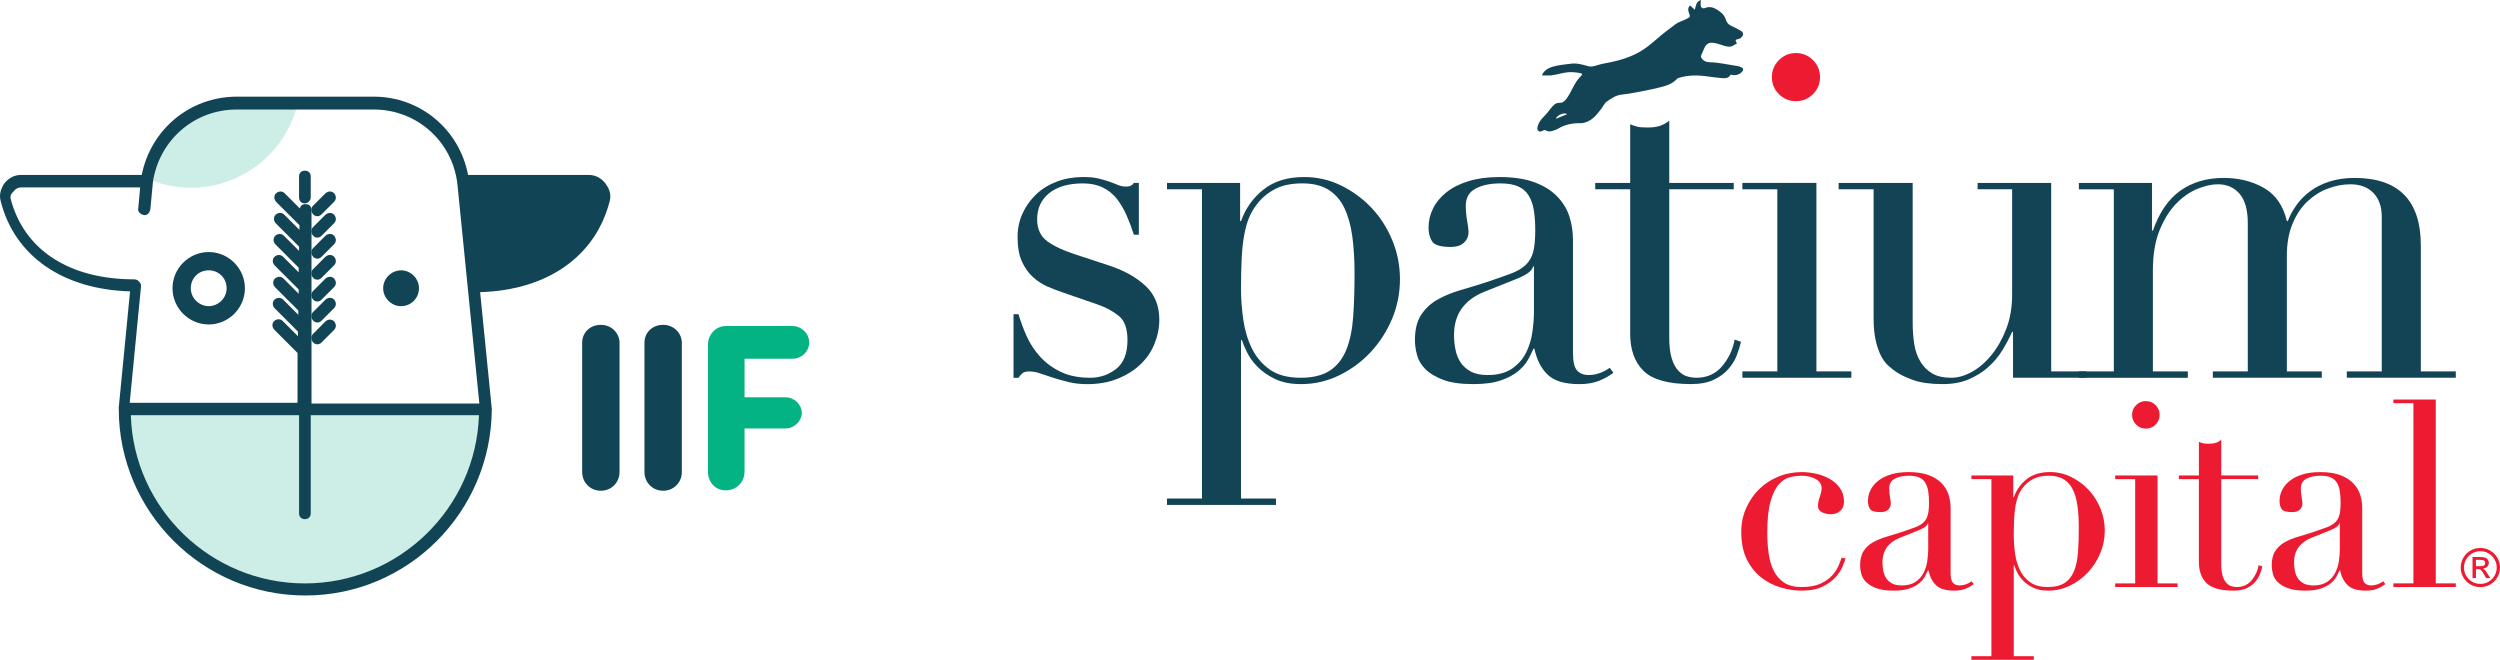
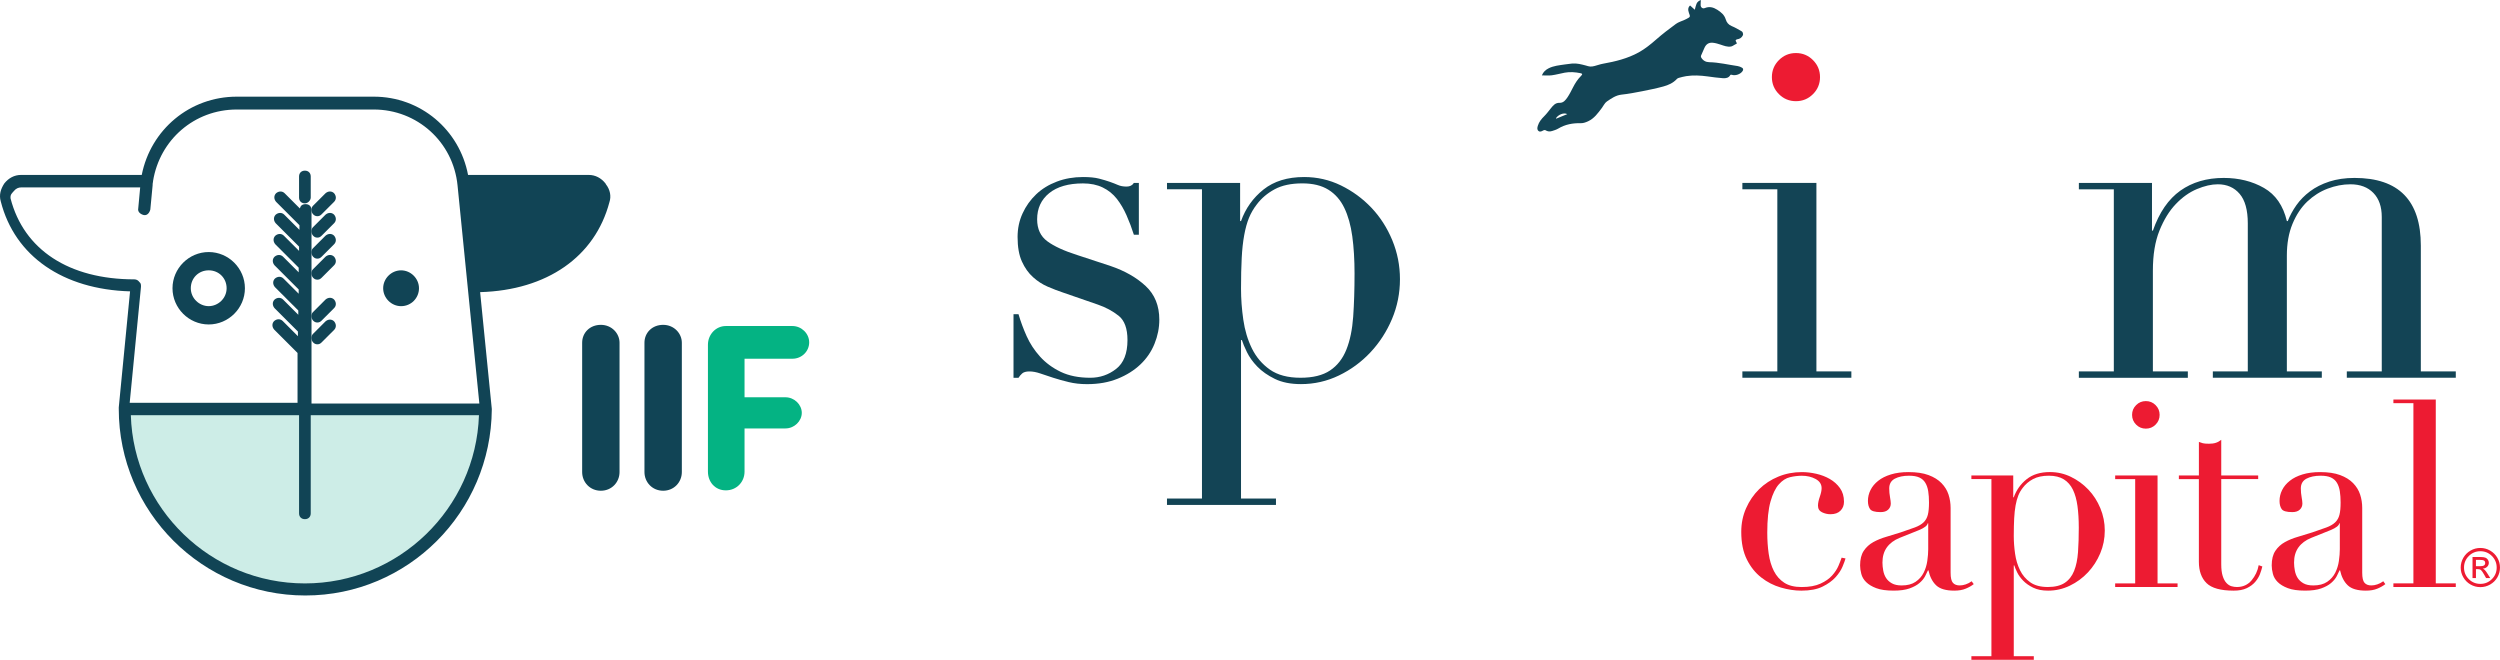
<svg xmlns="http://www.w3.org/2000/svg" id="Layer_1" viewBox="0 0 227.362 60">
  <defs>
    <style>      .st0 {        fill: none;      }      .st1 {        fill: #ed1b32;      }      .st2 {        fill: #134455;      }      .st3 {        fill: #145;      }      .st4 {        fill: #04b383;      }      .st5 {        clip-path: url(#clippath);      }      .st6 {        fill: #05a587;        fill-opacity: .2;      }    </style>
    <clipPath id="clippath">
      <rect class="st0" x="92.174" width="135.188" height="60" />
    </clipPath>
  </defs>
  <g class="st5">
    <g>
      <path class="st1" d="M167.842,50.784c-.047.174-.138.422-.272.745-.134.323-.346.646-.639.97-.291.323-.686.607-1.181.851-.497.246-1.14.367-1.928.367-.599,0-1.221-.095-1.868-.284s-1.238-.491-1.773-.911c-.537-.416-.975-.964-1.314-1.643-.338-.677-.508-1.514-.508-2.506,0-.773.145-1.49.439-2.153.291-.662.686-1.236,1.181-1.726.497-.488,1.079-.871,1.75-1.147.669-.276,1.384-.412,2.14-.412.425,0,.864.051,1.314.153.448.102.858.259,1.229.473.37.214.679.49.922.828.244.338.367.752.367,1.242,0,.331-.106.603-.32.815-.214.214-.516.32-.911.32-.268,0-.524-.059-.767-.178-.244-.117-.367-.32-.367-.603,0-.219.055-.488.164-.803.11-.316.166-.575.166-.781,0-.363-.181-.643-.544-.839-.363-.197-.781-.295-1.253-.295-.346,0-.705.043-1.075.129-.37.087-.709.304-1.017.652-.308.346-.559.866-.756,1.56-.199.694-.297,1.641-.297,2.837,0,.679.043,1.317.13,1.917.087.599.244,1.123.473,1.573.229.448.544.803.947,1.064.401.259.924.389,1.573.389.694,0,1.265-.102,1.714-.308.448-.204.803-.452,1.064-.745.259-.291.452-.586.578-.886.127-.299.221-.542.283-.733l.355.072v-0Z" />
      <path class="st1" d="M179.499,53.124c-.204.159-.448.297-.733.414-.283.119-.629.178-1.04.178-.756,0-1.304-.161-1.643-.484-.34-.323-.573-.777-.699-1.361h-.047c-.062.142-.149.32-.259.533-.112.212-.28.418-.508.614-.229.199-.533.363-.911.497-.378.134-.858.2-1.442.2-.662,0-1.191-.074-1.584-.225-.395-.149-.701-.335-.922-.556-.221-.219-.367-.469-.437-.745-.072-.274-.108-.531-.108-.767,0-.552.11-.994.331-1.325.221-.331.508-.594.864-.792.355-.197.749-.359,1.183-.484.433-.127.87-.261,1.312-.403.52-.174.949-.323,1.289-.45.338-.125.603-.28.792-.461s.319-.41.389-.686c.072-.276.106-.65.106-1.123,0-.378-.023-.717-.07-1.017-.047-.299-.134-.556-.261-.767-.125-.214-.306-.374-.542-.486-.236-.11-.552-.164-.947-.164-.52,0-.949.091-1.289.27-.338.183-.508.478-.508.888,0,.269.025.531.072.792.047.259.07.454.07.579,0,.221-.077.406-.236.556-.157.151-.386.225-.684.225-.522,0-.845-.095-.97-.283-.127-.189-.189-.433-.189-.733,0-.346.077-.677.236-.992.157-.316.389-.595.698-.839.306-.246.694-.439,1.159-.58.463-.142.996-.212,1.595-.212.726,0,1.333.089,1.82.27.49.181.885.427,1.183.733.299.308.512.654.639,1.042.125.386.189.792.189,1.217v5.888c0,.457.07.765.212.922.142.157.348.236.616.236.172,0,.353-.03.542-.095.191-.062.37-.157.544-.284l.189.259 0-0ZM175.362,47.592h-.047c-.032.204-.291.41-.781.614l-1.773.711c-.505.204-.892.493-1.159.862-.268.371-.403.832-.403,1.384,0,.236.025.482.072.733s.132.476.259.673c.127.198.304.359.533.486.229.127.524.189.886.189.52,0,.941-.11,1.265-.331.323-.221.567-.497.733-.828.166-.331.276-.69.331-1.076.055-.387.083-.737.083-1.053v-2.365Z" />
      <path class="st1" d="M179.287,59.676h1.822v-16.105h-1.822v-.331h3.807v1.987h.047c.238-.663.628-1.21,1.172-1.645.542-.433,1.248-.65,2.115-.65.679,0,1.317.145,1.917.439.599.291,1.127.677,1.584,1.159.457.48.819,1.043,1.087,1.69.268.646.403,1.325.403,2.034,0,.726-.138,1.416-.414,2.07-.276.654-.65,1.234-1.123,1.737-.473.505-1.021.907-1.645,1.206-.622.3-1.28.45-1.973.45-.537,0-.989-.091-1.361-.272-.37-.181-.673-.393-.909-.639-.236-.244-.418-.495-.544-.756-.127-.261-.212-.469-.261-.628h-.047v8.255h1.822v.331h-5.676v-.331h0ZM189.054,47.97c0-.726-.04-1.374-.119-1.951s-.215-1.068-.412-1.478c-.199-.41-.474-.726-.828-.947-.355-.219-.809-.331-1.361-.331-.582,0-1.064.104-1.442.308-.378.204-.686.465-.922.781-.174.221-.312.457-.414.709-.102.253-.185.552-.248.9-.064.346-.106.745-.13,1.193-.023.45-.036.981-.036,1.597,0,.52.04,1.057.119,1.607.077.554.229,1.053.45,1.503.219.45.531.815.934,1.1.403.283.934.425,1.595.425.646,0,1.159-.127,1.537-.378.38-.253.663-.616.853-1.089s.306-1.043.355-1.714c.047-.669.07-1.414.07-2.234" />
      <path class="st1" d="M192.364,53.055h1.82v-9.483h-1.82v-.331h3.854v9.814h1.82v.331h-5.675v-.331ZM193.901,37.73c0-.348.123-.643.367-.886.244-.246.541-.367.886-.367s.643.121.886.367c.244.244.367.539.367.886s-.123.643-.367.886c-.244.246-.541.367-.886.367s-.643-.121-.886-.367c-.244-.244-.367-.539-.367-.886" />
      <path class="st1" d="M198.158,43.24h1.82v-3.051c.127.047.244.087.355.119.11.032.299.047.567.047.236,0,.442-.026.614-.083.174-.055.34-.145.497-.272v3.24h3.359v.331h-3.359v7.733c0,.442.043.801.13,1.076.087.276.2.489.342.639.142.151.297.249.461.297.166.047.327.07.486.07.552,0,.996-.2,1.336-.603.338-.403.556-.862.65-1.384l.331.119c-.047.204-.117.433-.212.686-.096.251-.242.491-.439.72-.197.229-.454.418-.769.567-.316.151-.709.225-1.181.225-1.183,0-2.007-.229-2.472-.684-.465-.457-.698-1.104-.698-1.939v-7.521h-1.82v-.331h0Z" />
      <path class="st1" d="M216.933,53.124c-.204.159-.448.297-.733.414-.283.119-.629.178-1.04.178-.756,0-1.304-.161-1.643-.484-.34-.323-.573-.777-.699-1.361h-.047c-.062.142-.149.32-.259.533-.112.212-.28.418-.508.614-.229.199-.533.363-.911.497-.378.134-.858.2-1.442.2-.662,0-1.191-.074-1.584-.225-.395-.149-.701-.335-.922-.556-.221-.219-.367-.469-.437-.745-.072-.274-.108-.531-.108-.767,0-.552.11-.994.331-1.325.221-.331.508-.594.864-.792.355-.197.749-.359,1.183-.484.433-.127.87-.261,1.312-.403.52-.174.949-.323,1.289-.45.338-.125.603-.28.792-.461s.319-.41.389-.686c.072-.276.106-.65.106-1.123,0-.378-.023-.717-.07-1.017-.047-.299-.134-.556-.261-.767-.125-.214-.306-.374-.542-.486-.236-.11-.552-.164-.947-.164-.52,0-.949.091-1.289.27-.338.183-.508.478-.508.888,0,.269.025.531.072.792.047.259.07.454.07.579,0,.221-.077.406-.236.556-.157.151-.386.225-.684.225-.522,0-.845-.095-.97-.283-.127-.189-.189-.433-.189-.733,0-.346.077-.677.236-.992.157-.316.389-.595.698-.839.306-.246.694-.439,1.159-.58.463-.142.996-.212,1.595-.212.726,0,1.333.089,1.82.27.49.181.885.427,1.183.733.299.308.512.654.639,1.042.125.386.189.792.189,1.217v5.888c0,.457.07.765.212.922.142.157.348.236.616.236.172,0,.353-.03.542-.095.191-.062.37-.157.544-.284l.189.259 0-0ZM212.795,47.592h-.047c-.032.204-.291.41-.781.614l-1.773.711c-.505.204-.892.493-1.159.862-.268.371-.403.832-.403,1.384,0,.236.025.482.072.733s.132.476.259.673c.127.198.304.359.533.486.229.127.524.189.886.189.52,0,.941-.11,1.265-.331.323-.221.567-.497.733-.828.166-.331.276-.69.331-1.076.055-.387.083-.737.083-1.053v-2.365Z" />
      <polygon class="st1" points="217.667 53.054 219.487 53.054 219.487 36.666 217.667 36.666 217.667 36.335 221.521 36.335 221.521 53.054 223.341 53.054 223.341 53.385 217.667 53.385 217.667 53.054" />
      <path class="st2" d="M92.173,28.572h.454c.193.66.44,1.329.743,2.004.304.675.709,1.293,1.219,1.858.51.563,1.136,1.026,1.879,1.384.745.357,1.639.537,2.686.537.881,0,1.665-.269,2.353-.805s1.032-1.41,1.032-2.624c0-1.045-.268-1.782-.805-2.21-.537-.425-1.164-.764-1.879-1.011l-3.223-1.115c-.412-.138-.86-.31-1.34-.516-.482-.206-.93-.495-1.342-.868-.414-.37-.752-.847-1.013-1.425-.263-.579-.393-1.321-.393-2.229,0-.771.151-1.488.456-2.149.302-.66.716-1.238,1.238-1.735.524-.495,1.149-.879,1.881-1.155.728-.276,1.52-.414,2.374-.414.605,0,1.094.049,1.465.146.372.096.696.193.972.289.274.097.524.193.743.289s.482.144.784.144c.304,0,.524-.11.662-.331h.454v4.709h-.454c-.193-.605-.412-1.189-.662-1.754-.248-.565-.542-1.068-.886-1.508-.346-.441-.771-.784-1.282-1.032s-1.108-.372-1.796-.372c-1.321,0-2.348.297-3.077.888s-1.094,1.384-1.094,2.374c0,.883.31,1.55.93,2.004.618.456,1.533.875,2.747,1.259l3.015.992c1.293.44,2.353,1.047,3.179,1.817.826.771,1.24,1.79,1.24,3.057,0,.743-.145,1.474-.435,2.189-.289.717-.716,1.342-1.28,1.879-.565.537-1.253.972-2.066,1.3-.813.331-1.741.497-2.786.497-.607,0-1.164-.062-1.673-.187-.51-.123-.977-.255-1.404-.391-.427-.138-.82-.269-1.178-.393-.359-.123-.688-.185-.991-.185-.304,0-.524.062-.662.185-.138.125-.248.255-.331.393h-.454v-5.782.001Z" />
      <path class="st2" d="M106.132,45.339h3.181v-28.125h-3.181v-.578h6.65v3.469h.083c.412-1.155,1.095-2.111,2.043-2.869.951-.756,2.183-1.136,3.697-1.136,1.183,0,2.299.255,3.346.764,1.045.51,1.968,1.185,2.767,2.024.798.839,1.431,1.824,1.9,2.953.467,1.128.701,2.314.701,3.552,0,1.266-.242,2.472-.722,3.614-.482,1.142-1.136,2.155-1.962,3.036-.826.881-1.784,1.584-2.871,2.106-1.087.524-2.238.784-3.448.784-.938,0-1.73-.159-2.374-.474-.648-.316-1.178-.688-1.592-1.115-.412-.425-.73-.868-.949-1.321-.221-.454-.372-.818-.456-1.094h-.081v14.413h3.179v.58h-9.912v-.58h-0ZM123.189,24.896c0-1.266-.068-2.402-.206-3.408-.138-1.004-.378-1.864-.724-2.58-.344-.716-.826-1.266-1.444-1.652-.62-.386-1.412-.579-2.376-.579-1.019,0-1.858.18-2.518.537-.662.357-1.198.813-1.612,1.363-.302.386-.542.8-.722,1.24-.18.441-.323.962-.433,1.569-.112.605-.187,1.3-.227,2.085-.042.784-.062,1.714-.062,2.788,0,.909.068,1.845.206,2.809.138.964.399,1.837.784,2.622.386.784.93,1.425,1.631,1.921.703.495,1.631.743,2.788.743,1.129,0,2.024-.219,2.684-.66.662-.44,1.157-1.074,1.488-1.9s.537-1.824.62-2.994c.081-1.17.123-2.471.123-3.903" />
-       <path class="st2" d="M146.731,33.901c-.359.276-.786.516-1.282.722s-1.1.31-1.817.31c-1.321,0-2.278-.284-2.869-.847-.594-.563-1-1.355-1.219-2.374h-.083c-.11.248-.261.558-.454.928-.193.372-.49.732-.888,1.074-.399.346-.93.635-1.59.868-.662.234-1.501.351-2.52.351-1.157,0-2.079-.13-2.767-.393-.688-.261-1.225-.584-1.611-.97-.386-.386-.641-.818-.764-1.3-.125-.482-.185-.93-.185-1.342,0-.964.191-1.735.577-2.314.386-.578.888-1.04,1.508-1.384.62-.344,1.306-.626,2.064-.847.758-.219,1.522-.454,2.293-.701.909-.302,1.658-.565,2.251-.786.592-.219,1.053-.488,1.384-.805.331-.316.558-.715.68-1.196.125-.482.185-1.136.185-1.962,0-.662-.04-1.253-.123-1.777-.083-.522-.234-.97-.454-1.342-.221-.37-.537-.654-.951-.847-.414-.191-.964-.287-1.652-.287-.909,0-1.66.159-2.251.474s-.886.834-.886,1.548c0,.469.04.93.123,1.384.083.456.125.792.125,1.011,0,.388-.138.711-.414.972-.276.263-.675.391-1.196.391-.909,0-1.474-.164-1.694-.495-.221-.331-.331-.756-.331-1.28,0-.605.138-1.183.414-1.735.274-.55.68-1.038,1.217-1.467.537-.425,1.212-.764,2.023-1.011.813-.248,1.743-.371,2.79-.371,1.265,0,2.325.159,3.179.474.853.316,1.542.743,2.064,1.28.524.537.896,1.144,1.115,1.818.219.675.331,1.384.331,2.127v10.283c0,.799.125,1.336.372,1.611.248.276.605.414,1.074.414.302,0,.62-.055.949-.164.331-.112.646-.276.951-.497l.331.456h0ZM139.503,24.236h-.083c-.055.359-.51.717-1.363,1.074l-3.096,1.238c-.883.359-1.556.862-2.024,1.508-.469.648-.701,1.452-.701,2.416,0,.414.04.841.123,1.282.083.441.234.832.454,1.176.221.346.531.628.93.847.399.221.915.331,1.548.331.909,0,1.646-.193,2.21-.578.563-.386.992-.868,1.282-1.446.287-.579.48-1.204.578-1.879.095-.673.144-1.285.144-1.837v-4.13h0Z" />
-       <path class="st2" d="M145.078,16.636h3.179v-5.329c.221.083.427.153.62.208s.524.081.992.081c.412,0,.769-.047,1.074-.144.302-.097.592-.255.868-.474v5.657h5.864v.579h-5.864v13.506c0,.771.074,1.397.227,1.879.151.482.35.854.599,1.115.248.261.516.433.803.516.289.083.573.123.847.123.964,0,1.743-.35,2.334-1.053.592-.701.97-1.506,1.136-2.416l.578.206c-.083.359-.206.758-.372,1.198-.165.44-.42.86-.764,1.259-.344.401-.792.73-1.342.992-.552.261-1.24.391-2.066.391-2.064,0-3.503-.399-4.315-1.196-.813-.8-1.219-1.928-1.219-3.387v-13.133h-3.179v-.579h0Z" />
      <polygon class="st2" points="158.46 33.776 161.639 33.776 161.639 17.215 158.46 17.215 158.46 16.635 165.193 16.635 165.193 33.776 168.372 33.776 168.372 34.354 158.46 34.354 158.46 33.776" />
-       <path class="st2" d="M189.724,34.354h-6.65v-4.172h-.083c-.248.552-.542,1.109-.886,1.673-.344.565-.771,1.074-1.282,1.527-.508.456-1.1.828-1.775,1.115-.675.289-1.467.435-2.376.435-1.1,0-1.996-.125-2.684-.372-.688-.248-1.225-.508-1.611-.784-.193-.138-.406-.31-.641-.516-.233-.206-.446-.488-.639-.847-.193-.357-.359-.819-.495-1.384-.138-.563-.208-1.259-.208-2.085v-11.731h-3.179v-.577h6.733v12.678c0,.717.047,1.378.144,1.983.096.607.282,1.136.558,1.59.274.456.633.813,1.074,1.074.44.263,1.019.393,1.735.393.605,0,1.23-.179,1.879-.537.646-.357,1.238-.868,1.775-1.527.537-.662.985-1.452,1.344-2.376.357-.922.535-1.962.535-3.119v-9.582h-3.138v-.577h6.691v17.139h3.179v.579-0Z" />
      <path class="st2" d="M189.062,33.776h3.179v-16.56h-3.179v-.58h6.65v4.338h.083c.577-1.652,1.41-2.864,2.497-3.635,1.089-.771,2.402-1.157,3.945-1.157,1.376,0,2.595.304,3.656.909,1.058.605,1.754,1.611,2.085,3.015h.083c.193-.495.454-.977.784-1.446.331-.467.743-.888,1.24-1.259.493-.372,1.079-.667,1.754-.888.675-.219,1.438-.331,2.293-.331,4.019,0,6.03,2.053,6.03,6.155v11.44h3.179v.579h-9.912v-.579h3.179v-14.043c0-.936-.253-1.665-.764-2.189-.508-.522-1.204-.784-2.085-.784-.688,0-1.376.132-2.064.393-.69.261-1.308.654-1.86,1.176-.55.524-.998,1.198-1.342,2.024s-.516,1.79-.516,2.89v10.533h3.179v.579h-9.911v-.579h3.179v-13.464c0-1.212-.248-2.106-.743-2.684-.495-.578-1.157-.868-1.983-.868-.578,0-1.212.146-1.9.435-.688.287-1.329.743-1.921,1.363-.592.618-1.089,1.423-1.488,2.416-.399.991-.597,2.202-.597,3.635v9.168h3.179v.579h-9.912v-.579h-0Z" />
      <path class="st2" d="M153.705.498c.144.131.278.251.427.388.057-.2.089-.38.159-.544.072-.172.221-.276.393-.342-.008.176-.026.327-.019.478.011.204.187.335.376.257.416-.172.779-.076,1.14.155.34.219.641.461.764.869.083.28.246.488.535.609.321.134.628.31.928.488.066.04.113.157.117.242.006.174-.208.399-.382.439-.051.011-.1.023-.151.036-.132.034-.193.093-.098.229.038.055.053.125.066.155-.081.045-.14.081-.2.111-.108.057-.212.14-.327.161-.337.062-.643-.068-.955-.17-.227-.076-.461-.145-.698-.17-.378-.038-.622.129-.775.476-.104.231-.21.459-.304.692-.021.049-.015.125.011.17.159.278.416.423.724.429.885.017,1.741.231,2.608.355.132.019.265.081.384.147s.129.181.057.297c-.18.295-.669.463-.994.346-.036-.011-.11-.009-.119.011-.149.282-.421.318-.682.3-.467-.032-.934-.1-1.399-.163-.648-.087-1.295-.125-1.941-.023-.221.034-.437.095-.652.151-.07.019-.147.051-.193.102-.335.369-.775.561-1.232.686-.635.174-1.282.306-1.926.433-.626.123-1.251.242-1.885.31-.522.059-.92.348-1.323.62-.197.132-.306.391-.459.592-.353.467-.694.953-1.246,1.208-.202.095-.437.181-.652.176-.741-.017-1.435.106-2.077.495-.165.098-.357.155-.542.215-.212.068-.416.055-.612-.07-.042-.026-.129-.019-.178.008-.144.072-.295.183-.446.066-.159-.123-.121-.306-.07-.476.106-.353.327-.622.586-.877.221-.221.408-.476.605-.722.208-.255.403-.503.792-.49.344.011.548-.255.718-.507.191-.283.342-.594.501-.9.195-.38.42-.737.726-1.038.151-.149.138-.215-.066-.255-.471-.093-.945-.132-1.421-.042-.395.076-.783.185-1.179.238-.285.038-.578.007-.894.007.13-.319.35-.51.62-.646.461-.231.97-.272,1.467-.348.221-.032.444-.062.665-.083.433-.038.843.074,1.255.183.129.034.255.085.384.091.132.008.268-.017.397-.049.257-.062.505-.161.762-.206,1.132-.204,2.238-.469,3.263-1.036.58-.323,1.077-.726,1.571-1.159.577-.507,1.189-.974,1.807-1.427.227-.166.516-.246.777-.365.062-.028.125-.057.187-.089.355-.185.355-.187.217-.556-.108-.291-.072-.507.112-.671M141.51,10.745c.008.015.013.03.019.047.325-.132.648-.267,1.006-.412-.306-.166-.801.034-1.024.365" />
      <path class="st1" d="M161.144,7.013c0-.605.214-1.121.641-1.548.425-.427.941-.641,1.548-.641.605,0,1.121.214,1.548.641.427.427.641.943.641,1.548,0,.607-.214,1.123-.641,1.548-.427.427-.943.641-1.548.641-.607,0-1.123-.214-1.548-.641-.427-.425-.641-.941-.641-1.548" />
      <path class="st1" d="M225.577,49.834c.318,0,.614.079.89.24.276.161.495.378.654.652.161.276.24.573.24.89,0,.32-.079.616-.238.892-.159.274-.376.49-.652.648-.276.161-.575.24-.894.24-.321,0-.62-.079-.896-.238-.276-.159-.493-.374-.652-.65-.161-.274-.24-.573-.24-.892s.081-.616.24-.892c.161-.276.378-.493.654-.652.276-.159.575-.238.894-.238M225.577,50.131c-.41,0-.76.144-1.051.435-.291.291-.437.641-.437,1.051,0,.412.145.762.435,1.051.291.289.641.433,1.053.433.41,0,.76-.144,1.049-.435.291-.289.435-.639.435-1.049s-.146-.76-.435-1.051c-.291-.291-.641-.435-1.049-.435M225.173,52.575h-.31v-1.919h.665c.234,0,.401.019.497.057.096.036.174.098.233.185.059.087.089.18.089.276,0,.147-.053.27-.155.372-.102.1-.234.157-.395.17.074.028.14.08.204.147.064.068.145.18.242.337l.233.374h-.378l-.168-.3c-.121-.217-.217-.355-.287-.42-.072-.064-.166-.096-.285-.096h-.183v.817-0ZM225.173,50.917v.577h.378c.161,0,.278-.023.352-.07.074-.045.112-.119.112-.221,0-.106-.036-.179-.108-.221-.072-.043-.197-.064-.378-.064h-.355Z" />
    </g>
  </g>
  <g>
    <g>
      <path class="st6" d="M27.729,53.625c9.066,0,16.397-7.331,16.397-16.397H11.332c0,9.066,7.331,16.397,16.397,16.397h0Z" />
      <g>
-         <path class="st6" d="M13.421,16.263c1.204.496,2.514.815,3.931.815,4.71,0,8.712-3.293,9.739-7.72h-5.56c-4.037,0-7.437,2.939-8.11,6.906Z" />
        <g>
          <path class="st3" d="M27.729,18.494c.283,0,.531-.283.531-.531v-1.912c0-.319-.212-.531-.531-.531s-.531.212-.531.531v1.912c0,.319.212.531.531.531Z" />
          <path class="st3" d="M28.862,19.663c.177,0,.283-.071.39-.177l1.133-1.133c.212-.212.212-.531,0-.779-.212-.212-.531-.212-.779,0l-1.133,1.133c-.212.212-.212.531,0,.779.106.106.212.177.39.177h-0Z" />
          <path class="st3" d="M28.862,21.611c.177,0,.283-.071.39-.177l1.133-1.133c.212-.212.212-.531,0-.779-.212-.212-.531-.212-.779,0l-1.133,1.133c-.212.212-.212.531,0,.779.106.106.212.177.39.177h-0Z" />
          <path class="st3" d="M28.862,23.523c.177,0,.283-.071.39-.177l1.133-1.133c.212-.212.212-.531,0-.779-.212-.212-.531-.212-.779,0l-1.133,1.133c-.212.212-.212.531,0,.779.106.106.212.177.39.177h-0Z" />
          <path class="st3" d="M28.862,25.435c.177,0,.283-.071.39-.177l1.133-1.133c.212-.212.212-.531,0-.779-.212-.212-.531-.212-.779,0l-1.133,1.133c-.212.212-.212.531,0,.779.106.106.212.177.39.177h-0Z" />
-           <path class="st3" d="M28.862,27.419c.177,0,.283-.071.39-.177l1.133-1.133c.212-.212.212-.531,0-.779-.212-.212-.531-.212-.779,0l-1.133,1.133c-.212.212-.212.531,0,.779.106.106.212.177.39.177h-0Z" />
          <path class="st3" d="M28.862,29.331c.177,0,.283-.071.39-.177l1.133-1.133c.212-.212.212-.531,0-.779-.212-.212-.531-.212-.779,0l-1.133,1.133c-.212.212-.212.531,0,.779.106.106.212.177.39.177h-0Z" />
          <path class="st3" d="M28.862,31.314c.177,0,.283-.071.39-.177l1.133-1.133c.212-.212.212-.531,0-.779-.212-.212-.531-.212-.779,0l-1.133,1.133c-.212.212-.212.531,0,.779.106.106.212.177.39.177h-0Z" />
          <path class="st3" d="M55.069,16.688c-.39-.496-.921-.779-1.523-.779h-10.978c-.779-4.108-4.321-7.118-8.57-7.118h-12.466c-4.285,0-7.827,3.01-8.641,7.118H1.912c-.602,0-1.133.283-1.523.779-.319.496-.496,1.027-.319,1.629,1.275,4.993,5.666,8.004,11.758,8.181l-1.027,10.553v.142c0,9.349,7.614,16.963,16.963,16.963s16.893-7.579,16.963-16.928h0v-.035l-1.062-10.624c6.091-.177,10.447-3.223,11.758-8.181.177-.531.071-1.133-.319-1.629l-.035-.071h-0ZM.96,18.049c-.04-.374.138-.476.315-.688.177-.212.39-.319.673-.319h10.801l-.177,1.912c-.071.319.212.531.496.602.319.071.531-.212.602-.496l.212-2.231v-.106c0-.071.035-.142.035-.212s0,0,0-.035c.602-3.754,3.754-6.516,7.614-6.516h12.466c3.931,0,7.224,2.939,7.614,6.906l1.983,19.832h-15.264v-17.601c0-.319-.212-.531-.531-.531s-.46.142-.531.39l-1.381-1.381c-.212-.212-.531-.212-.779,0-.212.212-.212.531,0,.779l2.125,2.125v.425l-1.381-1.381c-.212-.212-.531-.212-.779,0-.212.212-.212.531,0,.779l2.125,2.125v.39l-1.381-1.381c-.212-.212-.531-.212-.779,0-.212.212-.212.531,0,.779l2.125,2.125v.425l-1.417-1.417c-.212-.212-.531-.212-.779,0-.212.212-.212.531,0,.779l2.196,2.196v.39l-1.381-1.381c-.212-.212-.531-.212-.779,0-.212.212-.212.531,0,.779l2.125,2.125v.39l-1.381-1.381c-.212-.212-.531-.212-.779,0-.212.212-.212.531,0,.779l2.125,2.125v.425l-1.381-1.381c-.212-.212-.531-.212-.779,0-.212.212-.212.531,0,.779l2.125,2.125v4.533h-15.264l1.027-10.553c0-.177,0-.319-.142-.425-.106-.142-.248-.248-.46-.248-5.95,0-10.058-2.692-11.262-7.366l.004.015h0ZM27.729,53.059c-8.57,0-15.582-6.835-15.83-15.299h15.299v8.924c0,.319.212.531.531.531s.531-.212.531-.531v-8.924h15.299c-.283,8.499-7.295,15.299-15.83,15.299Z" />
          <path class="st3" d="M18.981,29.508c1.806,0,3.293-1.487,3.293-3.293s-1.487-3.293-3.293-3.293-3.293,1.487-3.293,3.293,1.487,3.293,3.293,3.293ZM18.981,24.585c.921,0,1.629.708,1.629,1.629s-.779,1.629-1.629,1.629-1.629-.708-1.629-1.629.708-1.629,1.629-1.629Z" />
          <path class="st3" d="M36.476,27.844c.921,0,1.629-.744,1.629-1.629s-.744-1.629-1.629-1.629-1.629.744-1.629,1.629.744,1.629,1.629,1.629Z" />
        </g>
      </g>
    </g>
    <g>
      <path class="st3" d="M52.944,42.93v-11.758c0-.921.708-1.629,1.7-1.629s1.7.779,1.7,1.629v11.758c0,.921-.708,1.7-1.7,1.7s-1.7-.779-1.7-1.7Z" />
      <path class="st3" d="M58.61,42.93v-11.758c0-.921.708-1.629,1.7-1.629s1.7.779,1.7,1.629v11.758c0,.921-.708,1.7-1.7,1.7s-1.7-.779-1.7-1.7Z" />
      <path class="st4" d="M67.712,32.624v3.506h3.719c.815,0,1.487.673,1.487,1.417s-.673,1.417-1.487,1.417h-3.719v3.931c0,.921-.708,1.7-1.7,1.7s-1.629-.779-1.629-1.7v-11.545c0-.921.708-1.7,1.629-1.7h6.056c.815,0,1.523.673,1.523,1.487s-.673,1.487-1.523,1.487h-4.391s.035,0,.035,0Z" />
    </g>
  </g>
</svg>